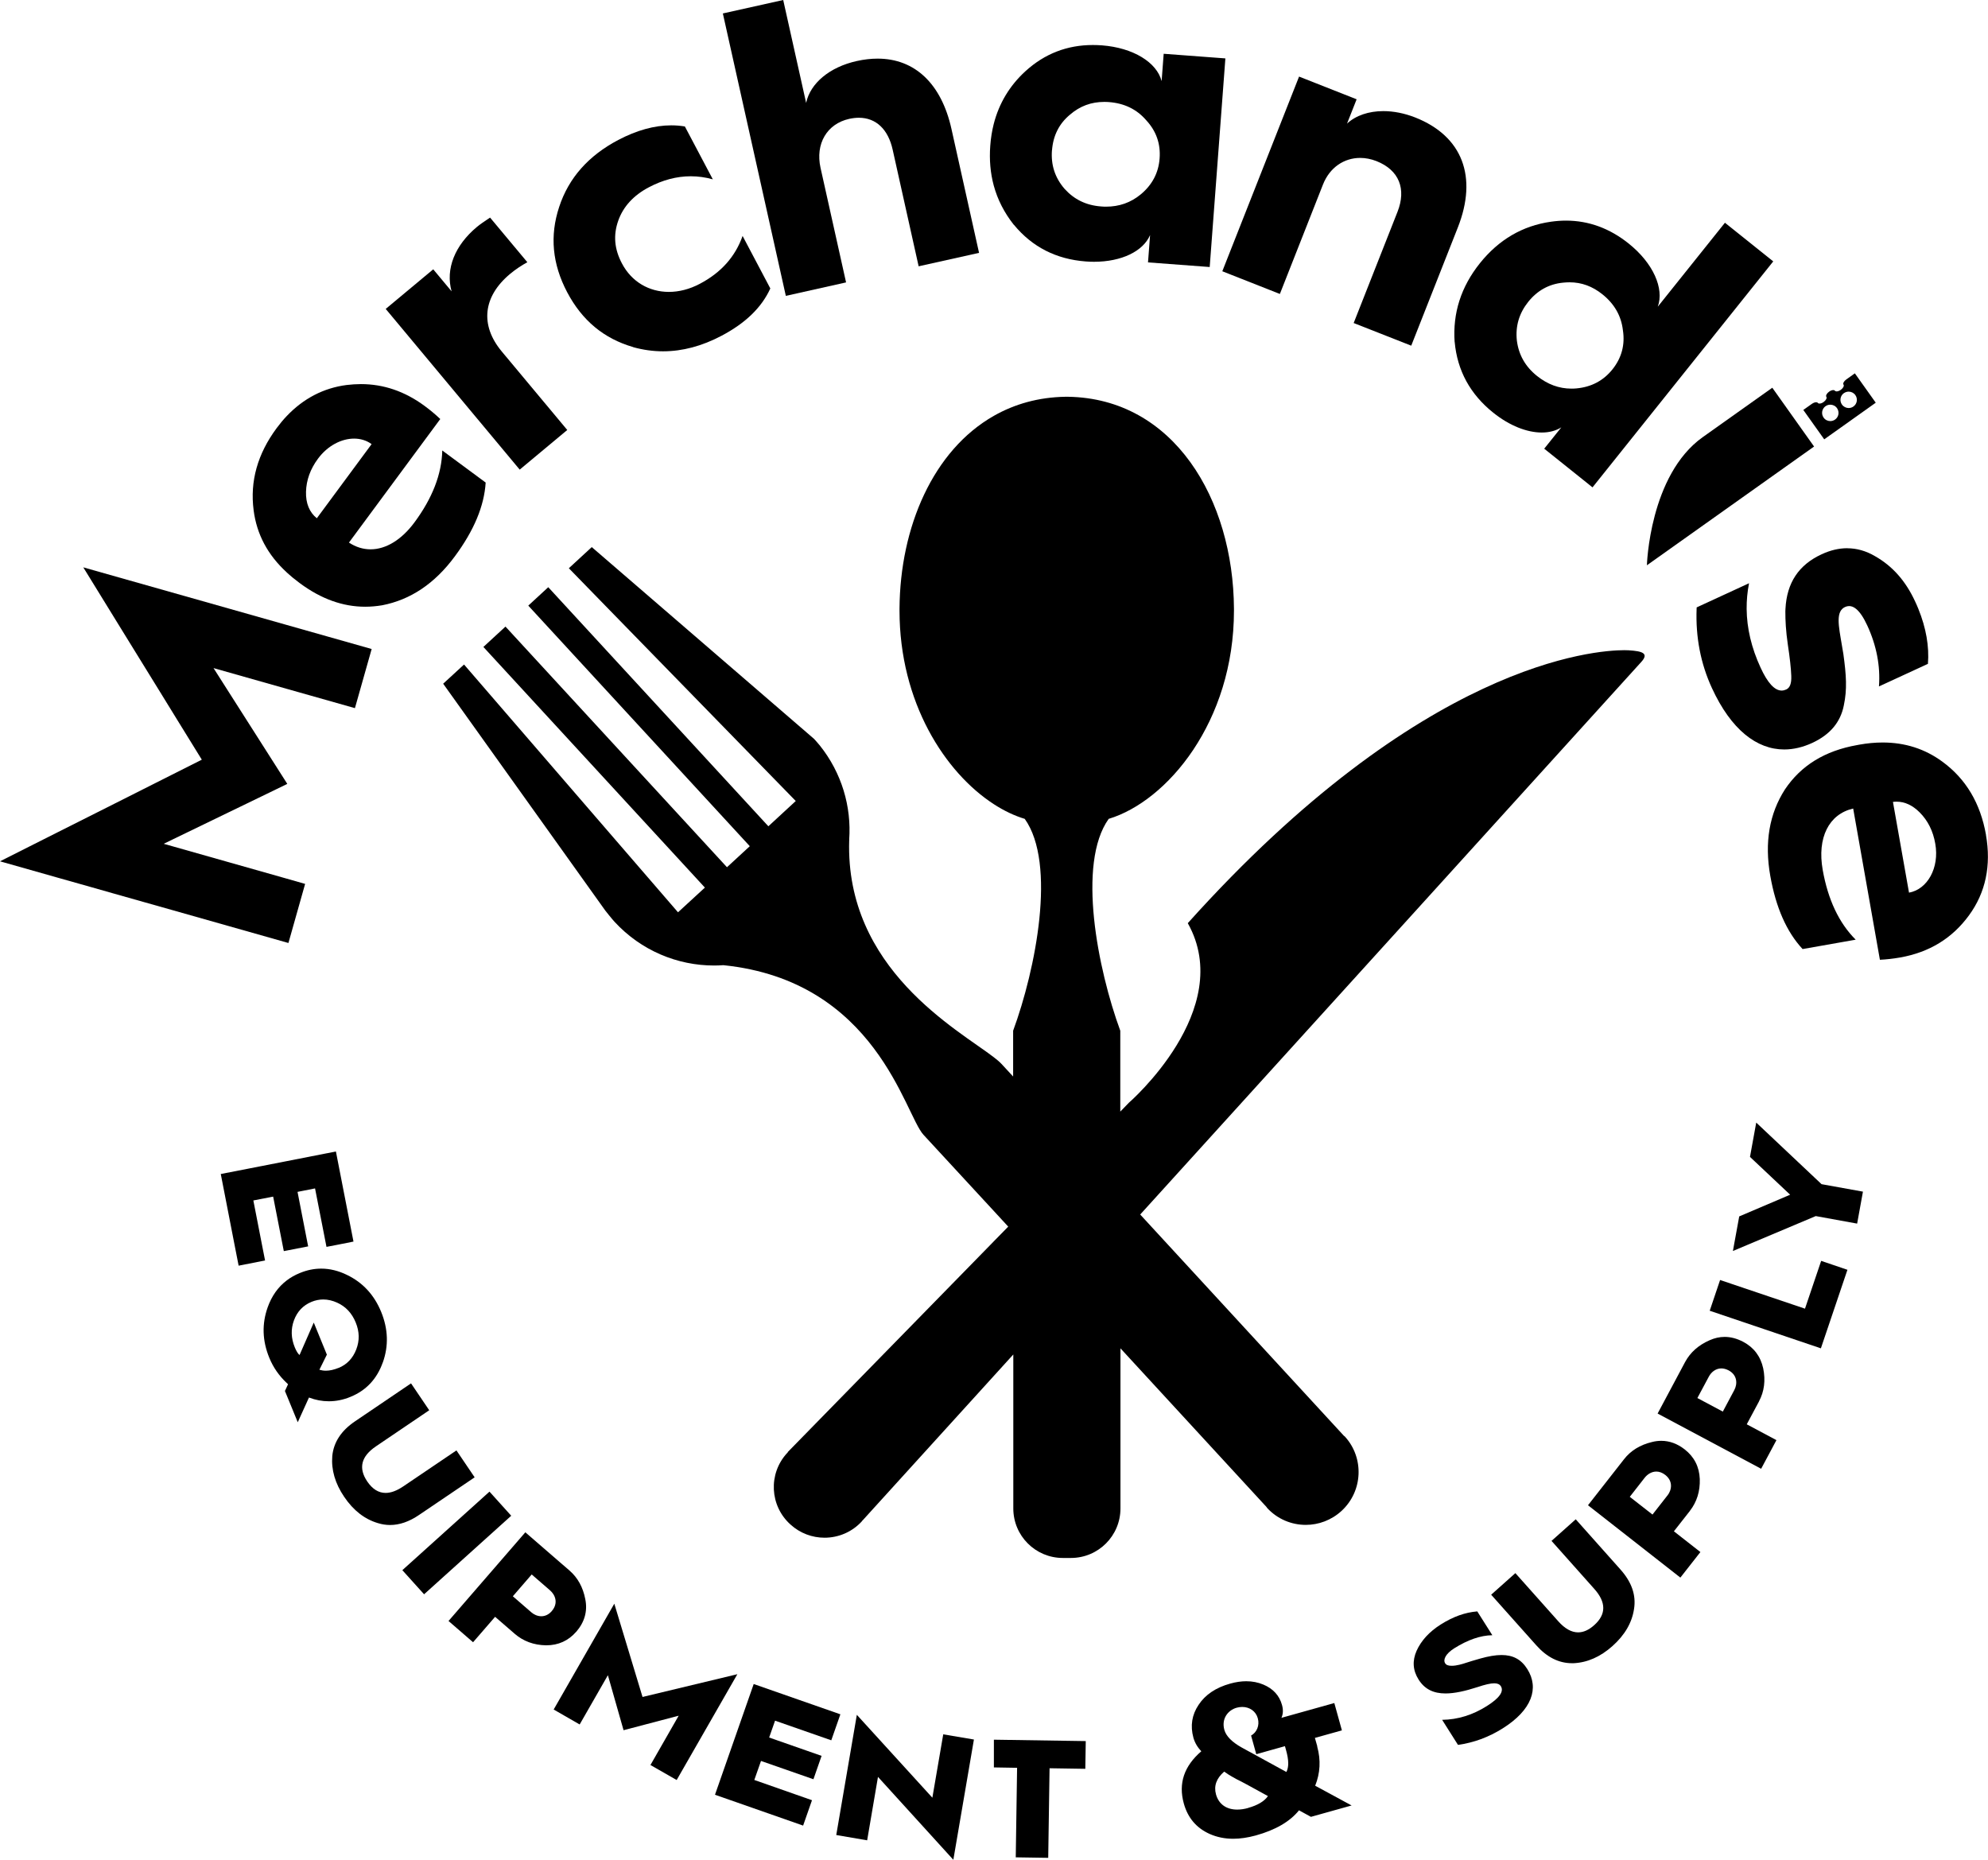
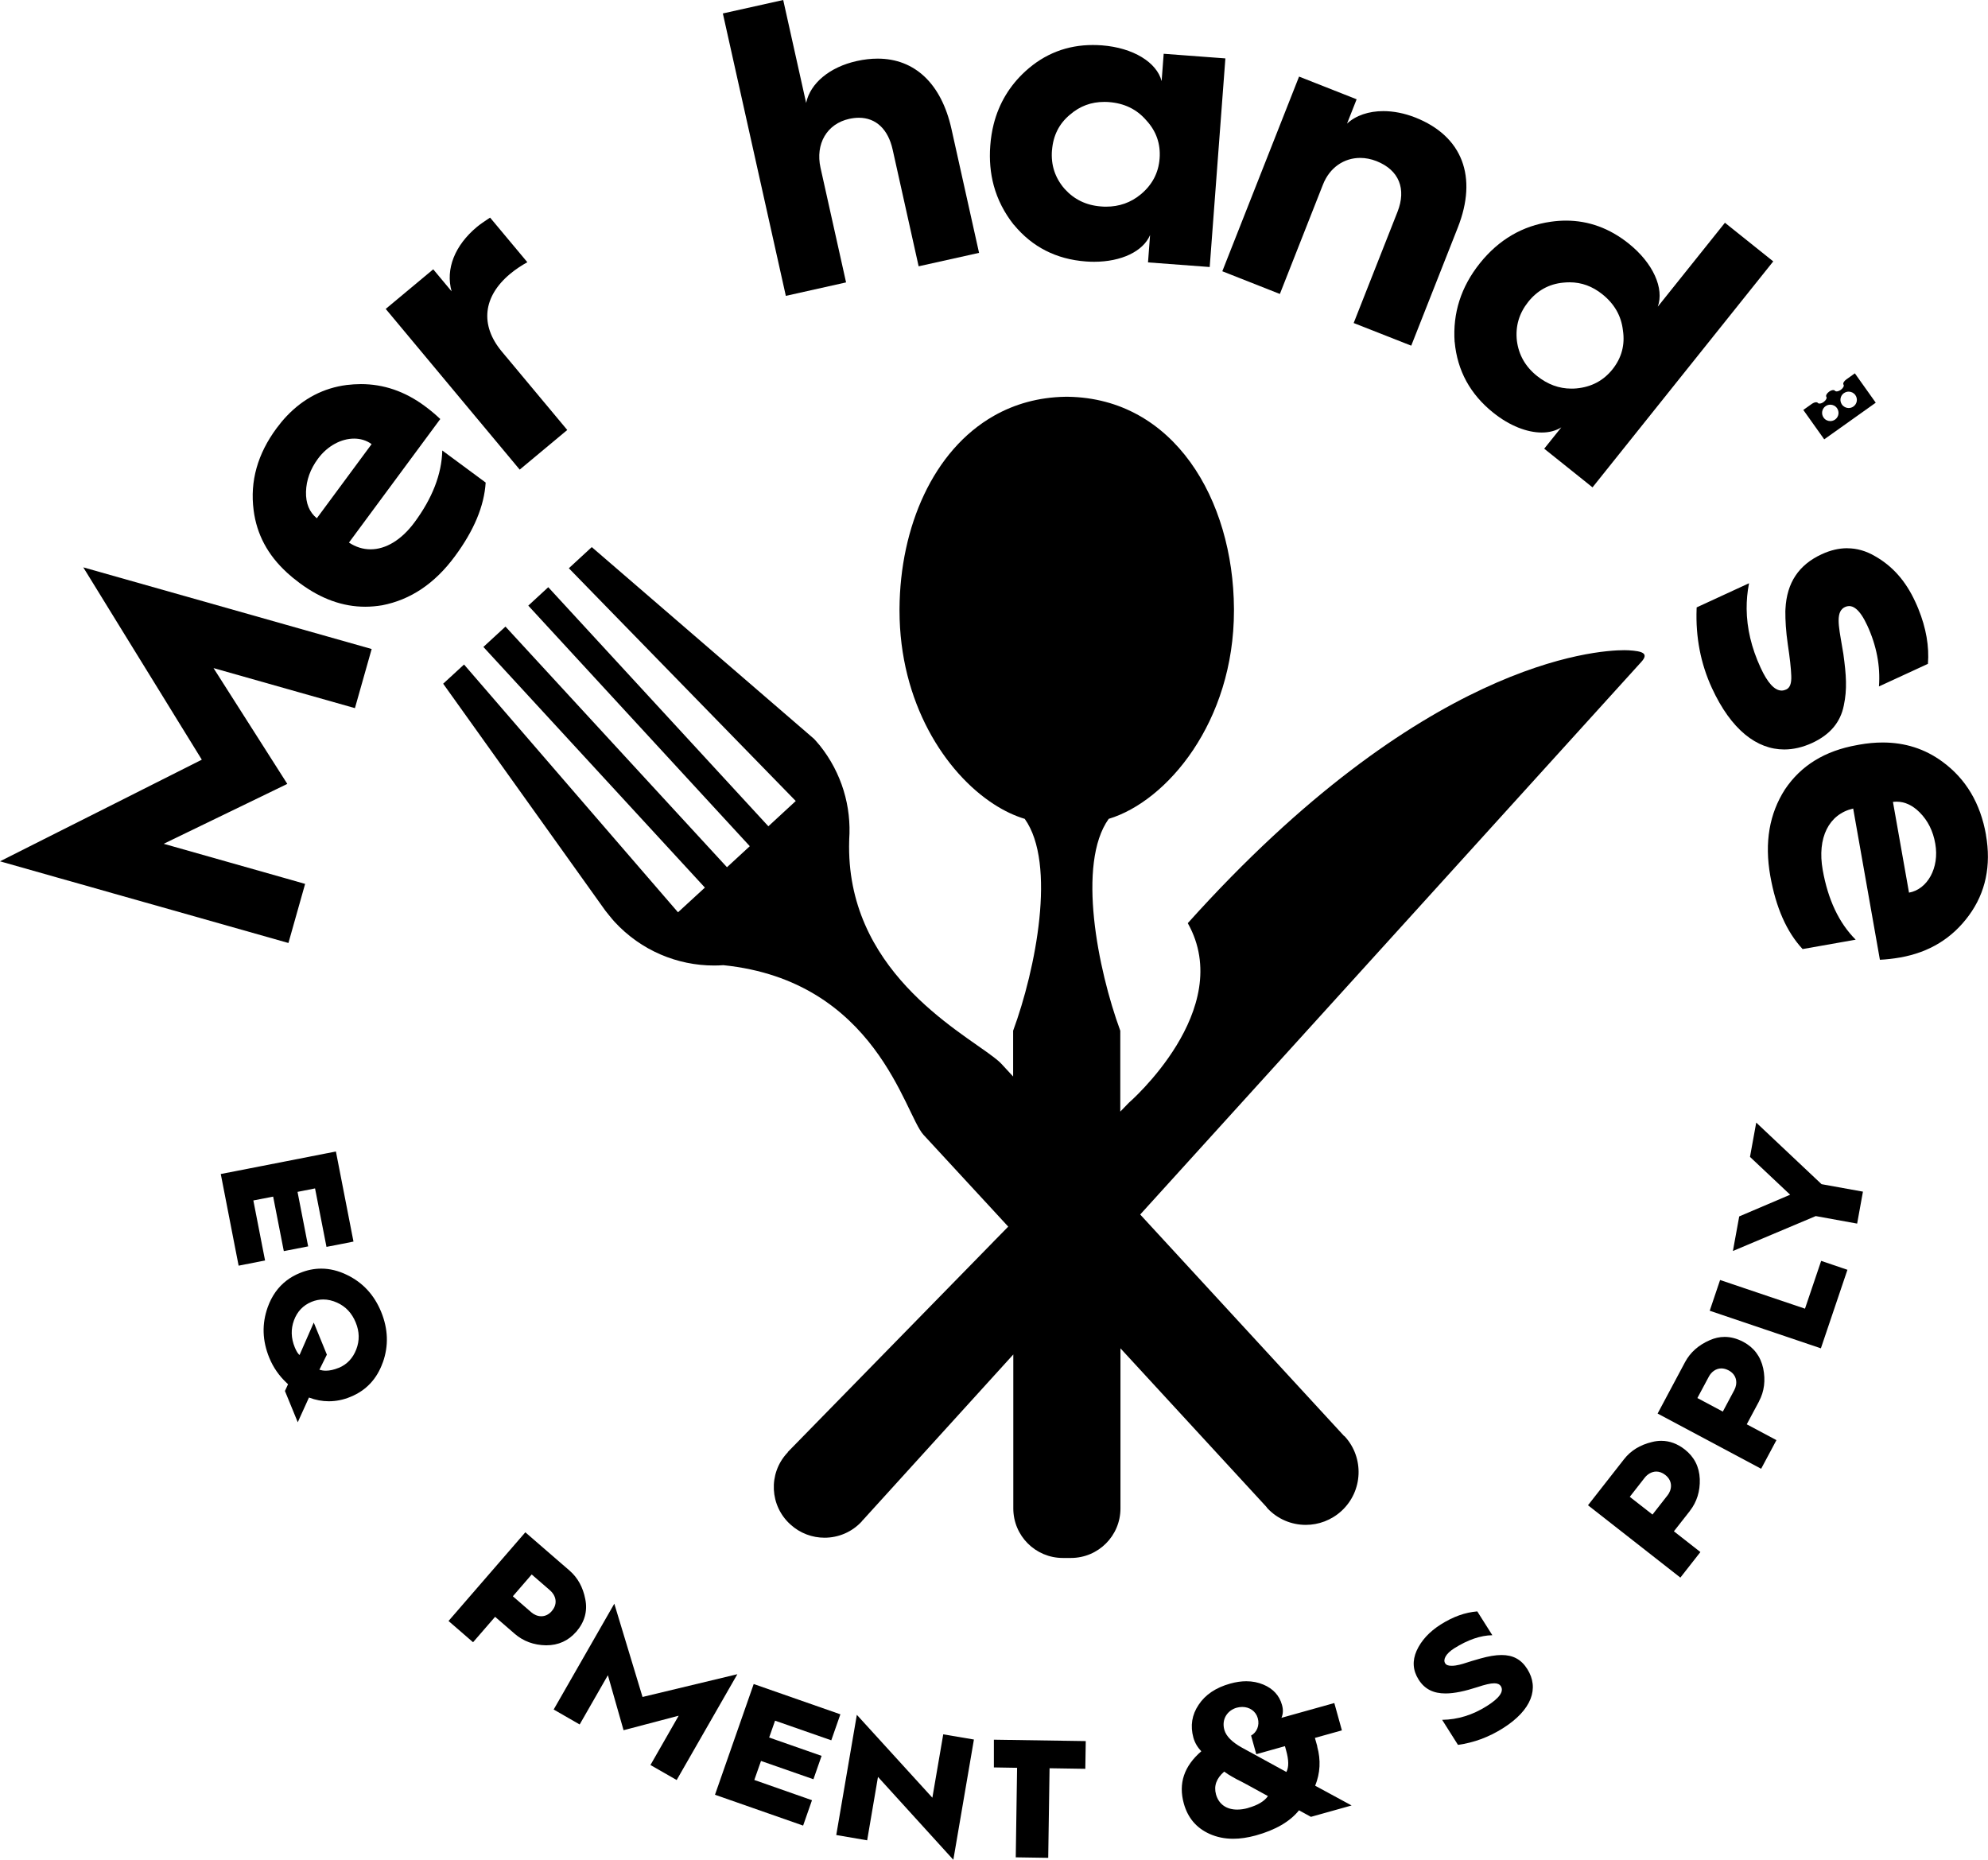
<svg xmlns="http://www.w3.org/2000/svg" id="a" width="356.4" height="333.41" viewBox="0 0 356.4 333.41">
  <polygon points="46.97 223.17 45.42 215.21 48.97 214.52 50.66 223.17 50.88 224.29 51.41 224.19 55.25 223.44 55.19 223.17 53.34 213.67 56.48 213.05 58.46 223.17 58.53 223.53 60.41 223.17 63.37 222.58 60.22 206.43 51.41 208.16 39.58 210.47 42.05 223.17 42.78 226.9 47.52 225.97 46.97 223.17" />
  <path d="M68.63,244.26c1.06-2.98.96-5.99-.29-9.06-1.25-3.06-3.3-5.28-6.15-6.65-1.54-.75-3.08-1.12-4.6-1.12-1.28,0-2.57.26-3.84.79-.86.35-1.65.79-2.35,1.33-1.54,1.17-2.68,2.77-3.41,4.81-1.06,2.98-.97,5.99.29,9.06.71,1.74,1.76,3.23,3.12,4.51.08.08.16.15.24.22l-.24.53-.32.69.32.77,1.98,4.83,2.01-4.43c1.18.45,2.37.67,3.56.67,1.3,0,2.6-.26,3.88-.79,2.79-1.14,4.73-3.18,5.79-6.16ZM60.71,245.22c-.82.33-1.58.51-2.29.51-.4,0-.79-.06-1.16-.17l1.34-2.71-2.35-5.75-2.55,5.82c-.31-.26-.57-.71-.85-1.37-.68-1.66-.73-3.28-.15-4.85.58-1.57,1.63-2.69,3.16-3.32.69-.28,1.39-.42,2.09-.42.82,0,1.65.19,2.49.57,1.55.7,2.65,1.89,3.33,3.55.68,1.66.71,3.24.1,4.83-.61,1.58-1.66,2.7-3.16,3.32Z" />
-   <path d="M85.09,264.84l-3.26-4.82-9.55,6.46c-1.15.77-2.19,1.16-3.15,1.16-1.26,0-2.36-.68-3.29-2.05-1.63-2.41-1.09-4.51,1.56-6.3l9.55-6.47-3.26-4.82-10.05,6.81c-2.47,1.67-3.83,3.75-4.07,6.22-.2,2.45.5,4.91,2.14,7.32,1.65,2.44,3.67,4.01,6.06,4.71.72.22,1.43.33,2.16.33,1.71,0,3.44-.6,5.21-1.81l9.96-6.74Z" />
-   <rect x="71.37" y="273.7" width="21.03" height="5.82" transform="translate(-164.13 125.97) rotate(-42.03)" />
  <path d="M103.31,292.53c1.5-1.74,2.05-3.71,1.62-5.83-.41-2.14-1.35-3.86-2.83-5.14l-7.92-6.86-13.77,15.9,4.4,3.81,3.95-4.56,3.52,3.05c1.54,1.33,3.42,2.02,5.6,2.06h.05c2.18,0,3.98-.83,5.37-2.43ZM98.92,288.83c-.58.66-1.24.92-1.88.92-.67,0-1.31-.29-1.79-.71l-3.31-2.87,3.38-3.91,3.28,2.84c.97.84,1.53,2.32.32,3.72Z" />
  <polygon points="115.19 304.22 110.13 287.5 99.26 306.47 103.92 309.15 108.98 300.32 111.79 310.18 121.67 307.58 116.61 316.42 121.31 319.11 132.19 300.14 115.19 304.22" />
  <polygon points="149.03 311.99 150.66 307.33 135.12 301.9 128.18 321.75 143.98 327.28 145.57 322.73 135.23 319.1 136.43 315.69 145.83 318.97 147.29 314.78 137.89 311.49 138.95 308.47 149.03 311.99" />
  <polygon points="167.15 322.28 153.61 307.42 149.92 328.97 155.46 329.92 157.4 318.55 170.91 333.41 174.6 311.85 169.1 310.92 167.15 322.28" />
  <polygon points="178.18 316.85 182.34 316.92 182.1 332.97 187.92 333.06 188.16 317 194.57 317.1 194.65 312.13 178.18 311.88 178.18 316.85" />
  <path d="M236.16,313.08l-.43-1.52,4.84-1.35-1.36-4.9-9.48,2.65c.31-.68.34-1.47.1-2.31-.47-1.7-1.6-2.92-3.34-3.65-.95-.4-1.97-.6-3.07-.6-.9,0-1.85.14-2.86.42-2.57.71-4.49,1.99-5.68,3.81-1.2,1.79-1.52,3.75-.93,5.9.26.91.73,1.71,1.42,2.42-3.1,2.67-4.14,5.77-3.14,9.37.72,2.58,2.25,4.38,4.62,5.45,1.3.58,2.71.87,4.24.87,1.26,0,2.6-.2,4.03-.59,3.54-.98,6.14-2.49,7.76-4.51l2.14,1.17,7.29-2.04-6.53-3.54c.9-2.25,1.04-4.59.36-7.03ZM223.77,324.12c-.7.2-1.36.29-1.97.29-1.92,0-3.3-.95-3.8-2.72-.42-1.52.07-2.88,1.47-4.09.67.48.77.53,1.36.88l.93.52c.71.32,2.86,1.51,5.55,2.99-.62.91-1.82,1.64-3.55,2.12ZM230.62,317.67l-8.05-4.41c-1.72-.97-2.75-2.01-3.07-3.13-.56-2,.63-3.54,2.2-3.98.34-.09.67-.14,1-.14,1.32,0,2.44.76,2.79,2.02.37,1.3-.19,2.55-1.2,3.11l.93,3.34,5.14-1.44.21.76c.48,1.71.51,2.99.05,3.86Z" />
  <path d="M269.2,296.7c-1.1,0-2.36.22-3.82.63-.64.18-2.35.68-3.13.95-.4.12-.85.23-1.32.3-.27.04-.5.05-.71.05-.58,0-.95-.14-1.14-.45-.42-.67.13-1.73,1.61-2.67,2.46-1.55,4.75-2.33,6.85-2.36l-2.7-4.27c-2.2.18-4.34.95-6.54,2.34-2.06,1.3-3.5,2.88-4.33,4.7-.8,1.8-.7,3.52.35,5.18,1.1,1.75,2.7,2.49,4.83,2.49,1.6,0,3.5-.42,5.73-1.14,1.35-.45,2.32-.68,3-.68.59,0,.96.17,1.19.53.58.93-.26,2.13-2.52,3.55-2.53,1.6-5.2,2.43-8.01,2.47l2.84,4.49c2.81-.39,5.49-1.37,8.02-2.96,5.26-3.31,6.56-7.22,4.41-10.63-1.1-1.75-2.58-2.52-4.63-2.52Z" />
-   <path d="M282.49,272.37l-4.34,3.87,7.68,8.62c2.13,2.39,2.14,4.56-.03,6.49-.96.86-1.92,1.29-2.88,1.29-1.2,0-2.39-.67-3.57-2l-7.68-8.62-4.34,3.87,8.08,9.06c1.9,2.14,4.04,3.22,6.41,3.22.1,0,.2,0,.29,0,2.46-.12,4.8-1.14,6.97-3.08,2.2-1.96,3.49-4.18,3.86-6.63.4-2.48-.41-4.83-2.45-7.11l-8-8.98Z" />
  <path d="M302.96,270.85c1.25-1.6,1.84-3.52,1.77-5.7-.09-2.21-1-3.97-2.69-5.3-1.32-1.03-2.73-1.55-4.21-1.55-.55,0-1.12.07-1.69.22-2.12.51-3.79,1.54-4.99,3.08l-6.46,8.25,16.56,12.97,3.59-4.58-4.75-3.72,2.88-3.67ZM298.95,268.07l-2.7,3.45-4.07-3.18,2.67-3.42c.49-.62,1.24-1.11,2.09-1.11.51,0,1.06.18,1.61.61,1.42,1.12,1.16,2.68.4,3.66Z" />
  <path d="M315.34,251.23c.96-1.79,1.2-3.78.76-5.92-.47-2.15-1.67-3.74-3.57-4.75-1.12-.59-2.23-.89-3.34-.89-.91,0-1.81.2-2.7.6-2.01.88-3.46,2.18-4.39,3.9l-4.93,9.24,18.56,9.9,2.74-5.13-5.32-2.84,2.2-4.11ZM310.92,249.2l-2.06,3.86-4.56-2.43,2.05-3.83c.43-.81,1.23-1.48,2.25-1.48.4,0,.84.11,1.3.35,1.59.85,1.6,2.44,1.02,3.53Z" />
  <polygon points="323.59 234.61 308.37 229.47 306.51 234.98 326.44 241.72 331.2 227.64 326.49 226.04 323.59 234.61" />
  <polygon points="314.85 201.25 313.73 207.4 320.93 214.18 311.8 218.07 310.87 223.16 310.67 224.27 313.3 223.16 325.52 218.01 332.94 219.36 333.98 213.63 326.56 212.29 314.85 201.25" />
  <polygon points="41.11 166.05 41.11 166.05 51.41 168.97 51.71 169.05 54.7 158.46 51.41 157.52 41.18 154.62 41.18 154.62 30.87 151.7 30.87 151.7 29.35 151.27 30.87 150.53 30.87 150.53 41.11 145.57 41.11 145.57 44.19 144.08 44.19 144.08 51.41 140.58 51.5 140.53 51.41 140.38 44.23 129.11 44.23 129.11 41.05 124.12 41.05 124.12 38.28 119.77 51.41 123.49 63.63 126.95 66.63 116.35 51.41 112.04 41.21 109.15 14.93 101.71 19.51 109.15 22.54 114.07 22.54 114.07 28.74 124.12 28.74 124.12 31.81 129.11 31.81 129.11 36.18 136.19 30.8 138.9 30.8 138.9 25.74 141.45 25.74 141.45 20.54 144.07 20.54 144.07 10.3 149.22 10.3 149.22 0 154.41 10.3 157.33 10.3 157.33 16.11 158.97 16.11 158.97 20.54 160.23 20.54 160.23 25.74 161.7 25.74 161.7 30.8 163.13 30.8 163.13 41.11 166.05" />
  <path d="M51.41,102.63c.65.6,1.36,1.18,2.11,1.74l.29.22c3.78,2.79,7.66,4.18,11.66,4.18,1,0,2.02-.09,3.04-.26,5.07-.98,9.42-3.87,13.04-8.78,3.41-4.61,5.25-8.98,5.52-13.22l-7.78-5.75c-.1,4.27-1.8,8.58-4.98,12.88-2.35,3.18-5.16,4.84-7.88,4.84-1.33,0-2.64-.4-3.87-1.21l16.37-22.15c-.82-.78-1.78-1.59-2.8-2.34-3.58-2.64-7.38-3.92-11.43-3.92-.84,0-1.69.06-2.55.16-4.13.53-7.74,2.41-10.74,5.56-.64.67-1.24,1.4-1.82,2.18-3.41,4.61-4.8,9.5-4.12,14.72.55,4.3,2.52,8.01,5.95,11.15ZM57,82.24c1.73-2.35,4.22-3.61,6.48-3.61,1.14,0,2.23.32,3.14.99l-9.82,13.29c-1.33-1.07-2-2.68-1.94-4.76.06-2.08.77-4.06,2.14-5.91Z" />
  <path d="M101.7,77.09l-11.73-14.06c-3.96-4.74-3.38-9.87,1.47-13.92,1.03-.86,2.1-1.55,3.1-2.1l-6.68-8c-1.01.65-1.8,1.21-2.37,1.68-3.94,3.29-5.65,7.52-4.53,11.54l-3.29-3.95-8.52,7.1,24.02,28.81,8.52-7.1Z" />
-   <path d="M113.52,62.24c1.78.49,3.56.74,5.35.74,3.47,0,6.97-.93,10.49-2.79,4.28-2.26,7.18-5.05,8.74-8.48l-4.97-9.41c-1.32,3.72-3.85,6.57-7.67,8.58-1.85.98-3.75,1.45-5.55,1.45-3.52,0-6.67-1.79-8.41-5.1-1.36-2.57-1.58-5.06-.67-7.65.91-2.59,2.8-4.59,5.5-6.01,2.47-1.3,4.97-1.97,7.5-1.97,1.32,0,2.64.18,3.96.55l-5.01-9.48c-.8-.13-1.61-.2-2.43-.2-3.05,0-6.23.9-9.51,2.62-5.33,2.81-8.88,6.79-10.59,11.99-1.72,5.19-1.24,10.24,1.43,15.31,2.68,5.07,6.58,8.31,11.83,9.83Z" />
  <path d="M151.68,50.63l-4.58-20.55c-.95-4.29,1.14-7.88,5.14-8.77.6-.13,1.18-.2,1.73-.2,3.08,0,5.25,2.07,6.06,5.71l4.66,20.92,10.83-2.41-4.95-22.23c-1.8-8.08-6.55-12.59-13.23-12.59-1.19,0-2.44.14-3.74.43-4.87,1.08-8.34,3.99-9.08,7.51l-4.11-18.45-10.82,2.41,11.29,50.63,10.83-2.42Z" />
  <path d="M181.77,40.3c3.28,3.98,7.59,6.17,12.86,6.57.51.04,1.01.06,1.5.06,4.94,0,8.82-1.89,10.05-4.79l-.37,4.9,11.06.83,2.81-37.4-11.06-.83-.37,4.9c-.87-3.35-5.07-5.98-10.71-6.41-.55-.04-1.09-.06-1.62-.06-4.59,0-8.64,1.55-12.09,4.7-2.83,2.59-4.73,5.75-5.68,9.46-.31,1.23-.52,2.52-.62,3.88-.19,2.53.02,4.91.62,7.14.69,2.55,1.9,4.9,3.6,7.05ZM188.6,26.94c.2-2.6,1.25-4.76,3.24-6.4,1.78-1.53,3.8-2.27,6.12-2.27.28,0,.56,0,.84.03,2.75.21,4.98,1.27,6.7,3.27,1.79,1.93,2.59,4.23,2.39,6.83-.19,2.59-1.33,4.75-3.4,6.46-1.77,1.46-3.84,2.19-6.21,2.19-.29,0-.59-.01-.9-.04-2.67-.2-4.83-1.26-6.55-3.18-1.72-2-2.44-4.29-2.24-6.89Z" />
  <path d="M229.45,52.7l7.72-19.6c1.21-3.08,3.79-4.79,6.68-4.79.95,0,1.93.19,2.91.57,4.08,1.61,5.39,5,3.78,9.09l-7.86,19.94,10.32,4.06,8.35-21.18c3.58-9.07.86-16.39-7.66-19.74-1.95-.76-3.89-1.13-5.69-1.13-2.62,0-4.94.78-6.51,2.24l1.72-4.36-10.32-4.07-13.76,34.9,10.32,4.07Z" />
  <path d="M260.79,61.31c.47,5.14,2.79,9.38,6.92,12.68,2.93,2.35,6.06,3.55,8.69,3.55,1.33,0,2.53-.31,3.51-.93l-3.07,3.83,8.66,6.93,32.4-40.51-8.66-6.93-12.04,15.05c1.18-3.25-.81-7.8-5.23-11.33-3.39-2.71-7.14-4.1-11.23-4.1-.89,0-1.79.07-2.71.2-5.06.72-9.33,3.2-12.73,7.45-3.39,4.24-4.88,8.96-4.52,14.11ZM273.97,54.12c1.62-2.03,3.72-3.21,6.28-3.45.39-.04.77-.06,1.14-.06,2.16,0,4.09.72,5.87,2.14,2.15,1.72,3.39,3.86,3.69,6.47.4,2.6-.24,4.95-1.87,6.99-1.62,2.03-3.78,3.17-6.45,3.42-.31.03-.62.04-.92.04-2.22,0-4.27-.76-6.16-2.27-2.09-1.67-3.28-3.77-3.61-6.32-.29-2.62.41-4.92,2.03-6.96Z" />
  <path d="M331.18,98.28c-1.51,0-3.04.36-4.59,1.08-4.13,1.9-6.26,5.12-6.5,9.78,0,.15-.01.29-.02.44-.01,1.57.09,3.57.44,5.95.36,2.38.57,4.25.62,5.61.06,1.37-.23,2.16-.91,2.47-.27.12-.54.19-.81.19-1.27,0-2.54-1.39-3.79-4.13-1.62-3.51-2.46-7.04-2.49-10.52-.01-1.54.13-3.07.43-4.59l-9.39,4.33c0,.09,0,.17-.01.26-.19,5.09.73,9.83,2.75,14.21,3.45,7.49,8.06,11,12.96,11,1.65,0,3.33-.4,5.01-1.17,3.24-1.5,5.08-3.74,5.67-6.72.62-2.91.44-5.45-.08-9.23-.6-3.88-1.47-6.89-.18-8.1.14-.13.29-.23.48-.32.24-.11.49-.17.73-.17.41,0,.82.16,1.23.49.68.54,1.36,1.55,2.03,3,1.65,3.58,2.37,7.27,2.09,10.92l8.78-4.05c.25-3.1-.32-6.42-1.72-9.87-.17-.43-.36-.85-.56-1.28-1.71-3.72-4.09-6.39-7.2-8.15-1.61-.95-3.28-1.42-4.98-1.42Z" />
  <path d="M356.04,149.66c-1-5.64-3.58-10.02-7.84-13.13-3.11-2.28-6.67-3.42-10.69-3.42-1.35,0-2.75.13-4.2.39l-.37.07c-5.79,1.02-10.08,3.67-12.95,7.96-2.78,4.34-3.69,9.49-2.62,15.5,1,5.64,2.9,9.99,5.79,13.11l9.52-1.68c-3.02-3.02-4.97-7.21-5.91-12.49-1.03-5.79,1.1-10.02,5.46-11.02l4.79,27.11c1.13-.05,2.38-.19,3.63-.41,5.27-.93,9.36-3.47,12.34-7.55,2.99-4.08,4.01-8.95,3.04-14.44ZM342.24,160.03l-2.88-16.27c.22-.03.45-.04.67-.04,1.45,0,2.84.64,4.12,1.92,1.47,1.47,2.41,3.35,2.8,5.62.77,4.33-1.42,8.19-4.72,8.77Z" />
  <path d="M240.9,257.41l.02-.02s-15.87-17.24-31.51-34.23c-1.67-1.82-3.35-3.64-5-5.43,18.5-20.37,89.84-99.07,89.84-99.07,1.38-1.52.24-1.93-2.28-2.08,0,0-.26-.02-.77-.02-5.19,0-36.19,2.09-78.26,48.94,8.72,15.52-10.59,32.22-10.59,32.22-.33.35-.86.89-1.51,1.56v-14.5c-4.03-10.97-7.81-29.95-2.08-37.98,10.46-3.15,22.46-17.38,22.46-37.35v-.31c-.11-19.69-10.81-37.7-29.73-38.01h-.5c-4.82.08-9.11,1.31-12.82,3.42-10.87,6.18-16.82,19.92-16.91,34.59,0,.1,0,.21,0,.31,0,16.48,8.17,29.06,16.91,34.72,1.85,1.2,3.72,2.08,5.54,2.63,5.73,8.03,1.96,27.01-2.08,37.98v8.21c-.98-1.06-1.71-1.86-2.07-2.24-.33-.36-.81-.77-1.4-1.22-6.43-4.95-26.63-15.81-25.92-38.86.03-.03,0-.1,0-.15.42-5.91-1.33-11.95-5.27-16.88-.27-.35-1.03-1.18-1.03-1.18l-27.03-23.32-12.82-11.06-4.11,3.79,7.09,7.28,33.59,34.45-4.91,4.53-35.89-38.98-3.57-3.88-3.58,3.3.53.58,39.18,42.55-4.09,3.77-39.71-43.14-3.96,3.65,39.71,43.14-4.82,4.43-38.36-44.42-3.74,3.44,29.07,40.68s1.16,1.47,1.64,1.99c4.78,5.19,11.3,7.85,17.85,7.85.56,0,1.11-.02,1.67-.06,27.43,2.81,32.5,26.74,35.88,30.41,1.01,1.09,5.96,6.45,12.63,13.68.83.9,1.68,1.82,2.56,2.78-.84.86-1.7,1.74-2.56,2.61-.21.21-.42.43-.63.65-17.03,17.42-36.37,37.19-36.37,37.19l.05.04s-.09.06-.14.11c-3.41,3.71-3.11,9.47.62,12.81,1.73,1.58,3.92,2.36,6.1,2.36,2.47,0,4.93-1,6.72-2.97.02-.02.07-.08.06-.13l.07-.03s11.86-13.06,23.52-25.9c1.16-1.28,2.32-2.55,3.47-3.82v27.6c0,4.91,3.97,8.88,8.88,8.88h1.45c4.91,0,8.88-3.97,8.88-8.88v-28.7c13.72,14.9,26.18,28.44,26.18,28.44.05.04.04.09.11.17,1.86,2.02,4.39,3.04,6.93,3.04,2.29,0,4.59-.83,6.42-2.51,3.84-3.54,4.08-9.52.58-13.34-.07-.08-.11-.07-.16-.12Z" />
-   <path d="M317.73,69.51s-2.88,2.04-12.46,8.85c-9.58,6.81-10.02,22.98-10.02,22.98l29.97-21.29-7.49-10.54Z" />
  <path d="M336.28,72.2l-3.75-5.27-1.54,1.1c-.42.3-.65.71-.49.93.15.21-.08.63-.49.93-.26.18-.54.28-.75.28-.13,0-.24-.04-.3-.12-.06-.08-.16-.12-.3-.12-.21,0-.48.1-.74.28-.42.3-.65.72-.5.93.15.21-.07.63-.49.93-.26.19-.53.28-.74.28-.13,0-.24-.04-.3-.12s-.17-.12-.3-.12c-.21,0-.48.1-.75.28l-1.55,1.1,3.75,5.27,9.24-6.57ZM330.57,70.48c.26-.18.56-.27.85-.27.46,0,.92.22,1.2.62.47.66.32,1.58-.35,2.05-.26.18-.55.27-.85.27-.46,0-.91-.22-1.2-.62-.47-.66-.32-1.58.34-2.05ZM327.28,72.82c.26-.19.55-.27.85-.27.46,0,.91.21,1.2.62.47.67.32,1.58-.35,2.05-.26.18-.55.27-.85.27-.46,0-.91-.21-1.2-.62-.47-.66-.32-1.57.34-2.05Z" />
</svg>